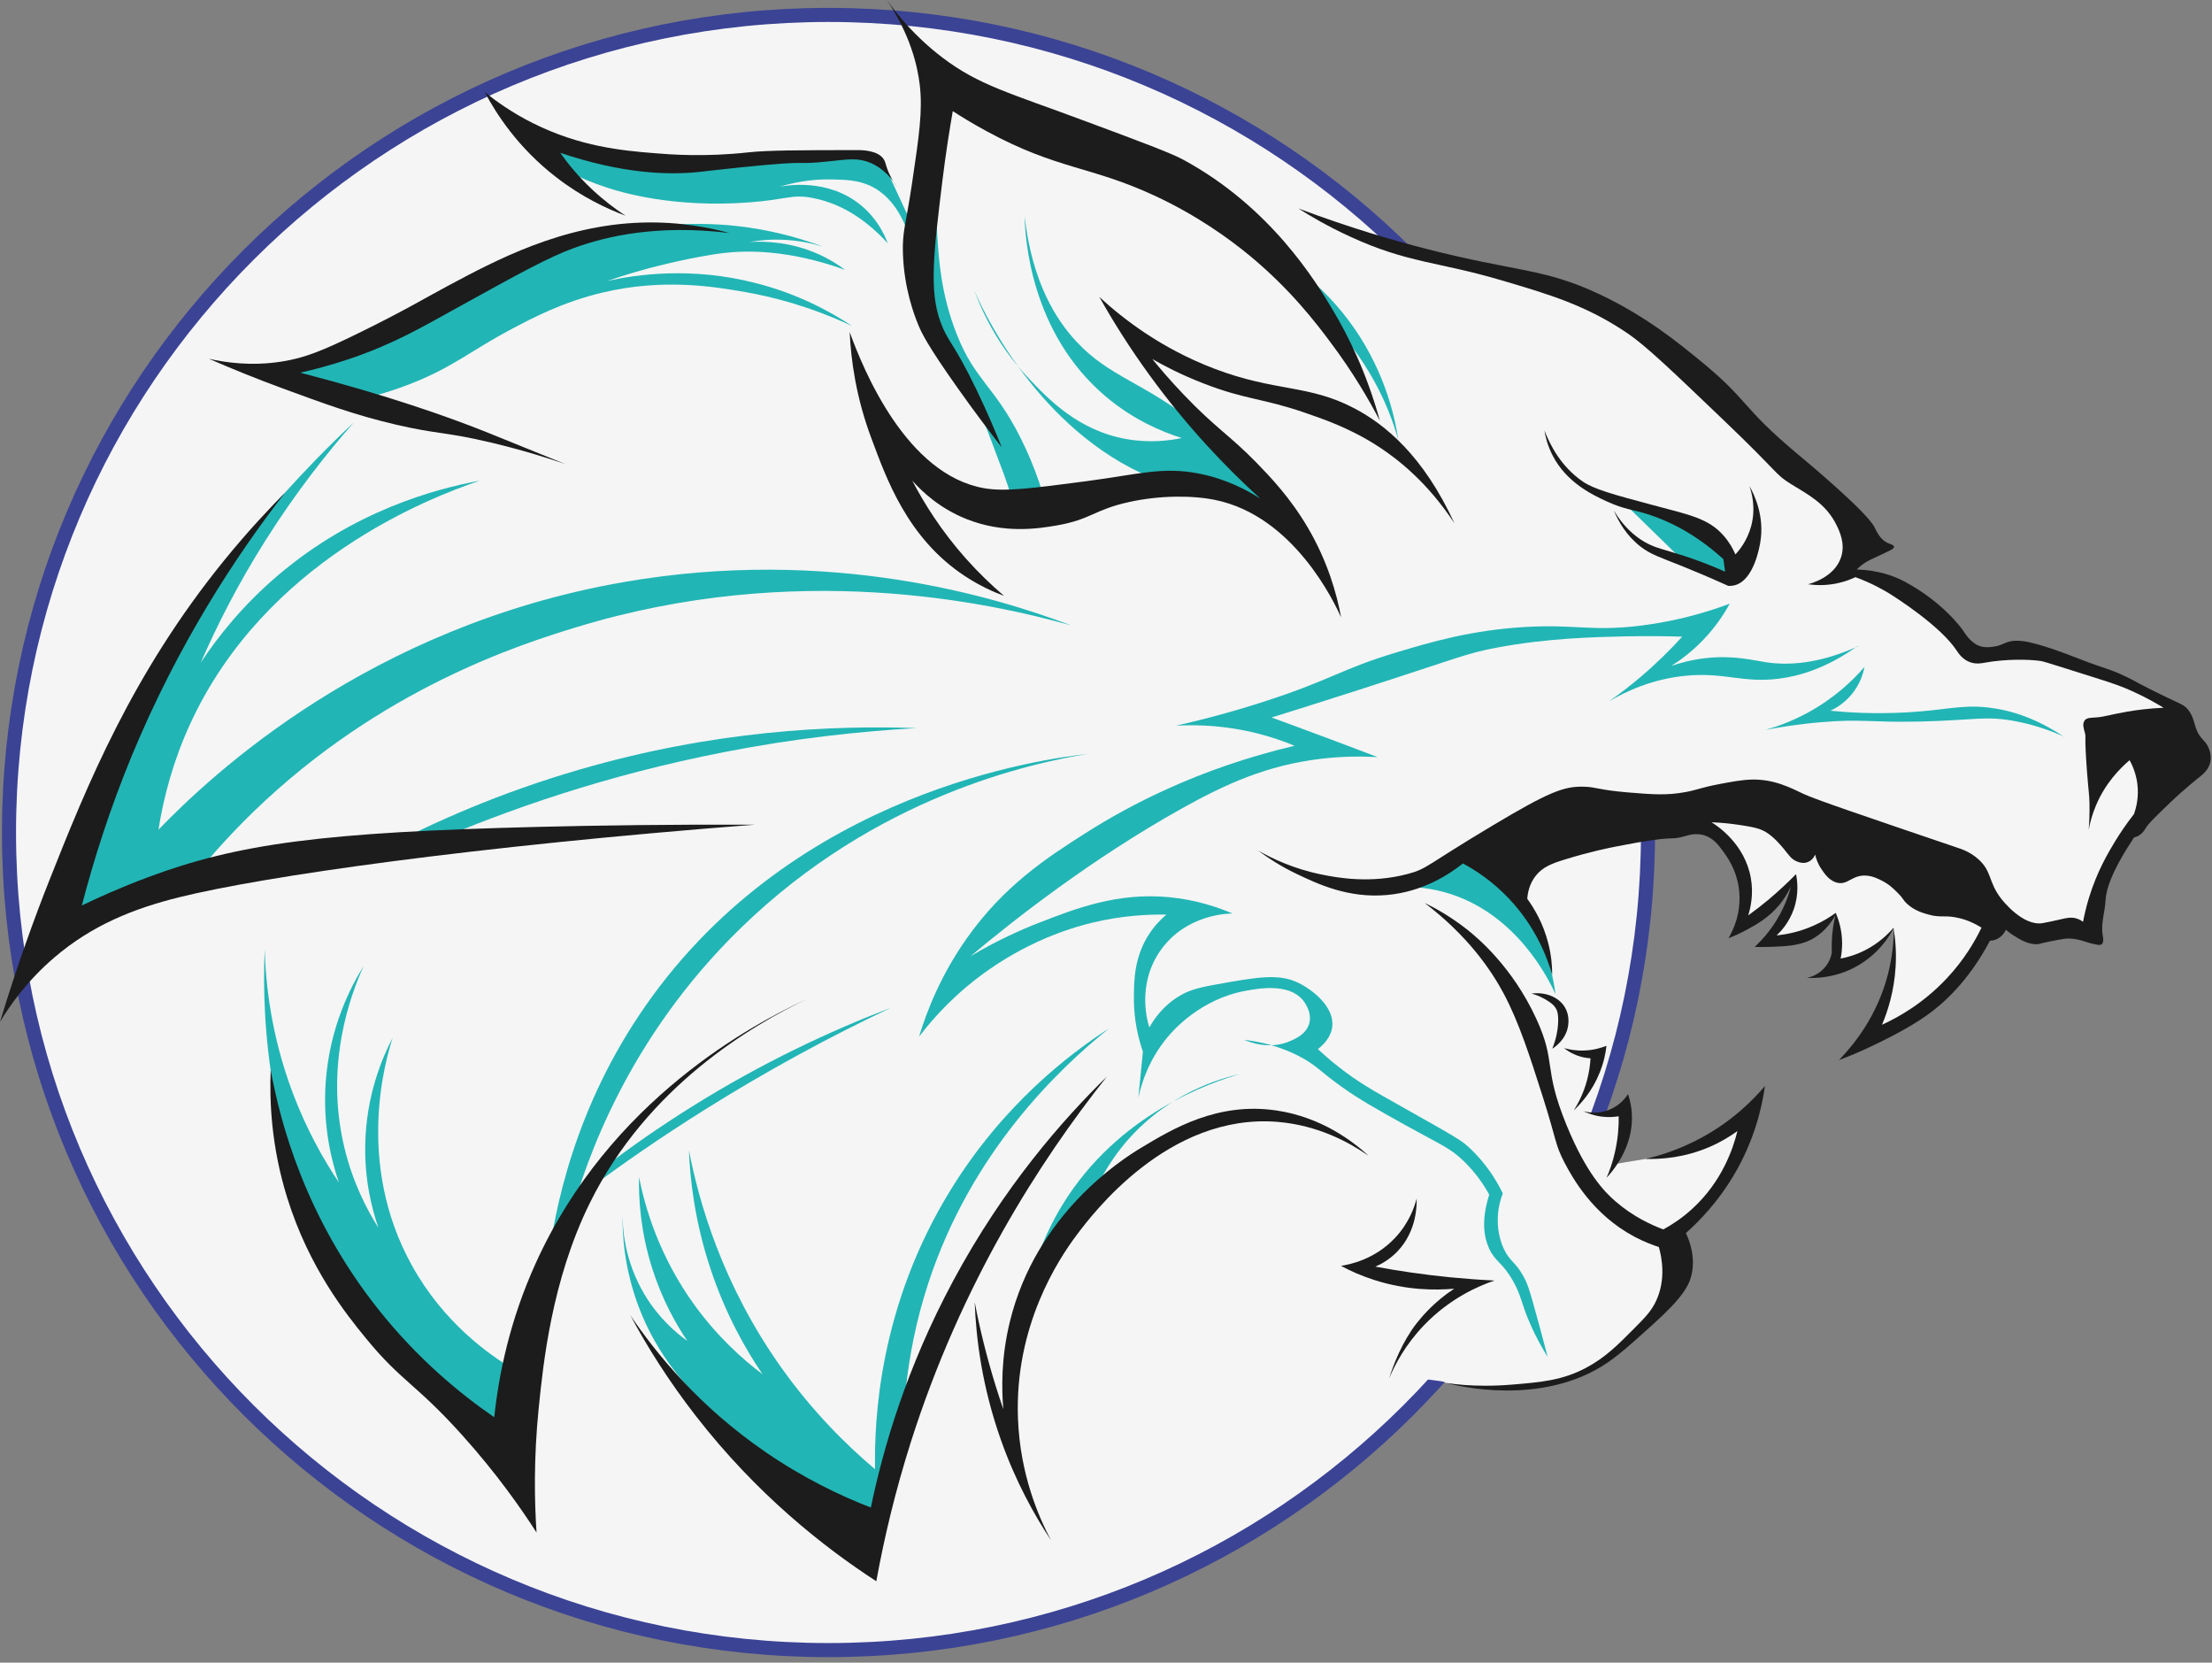
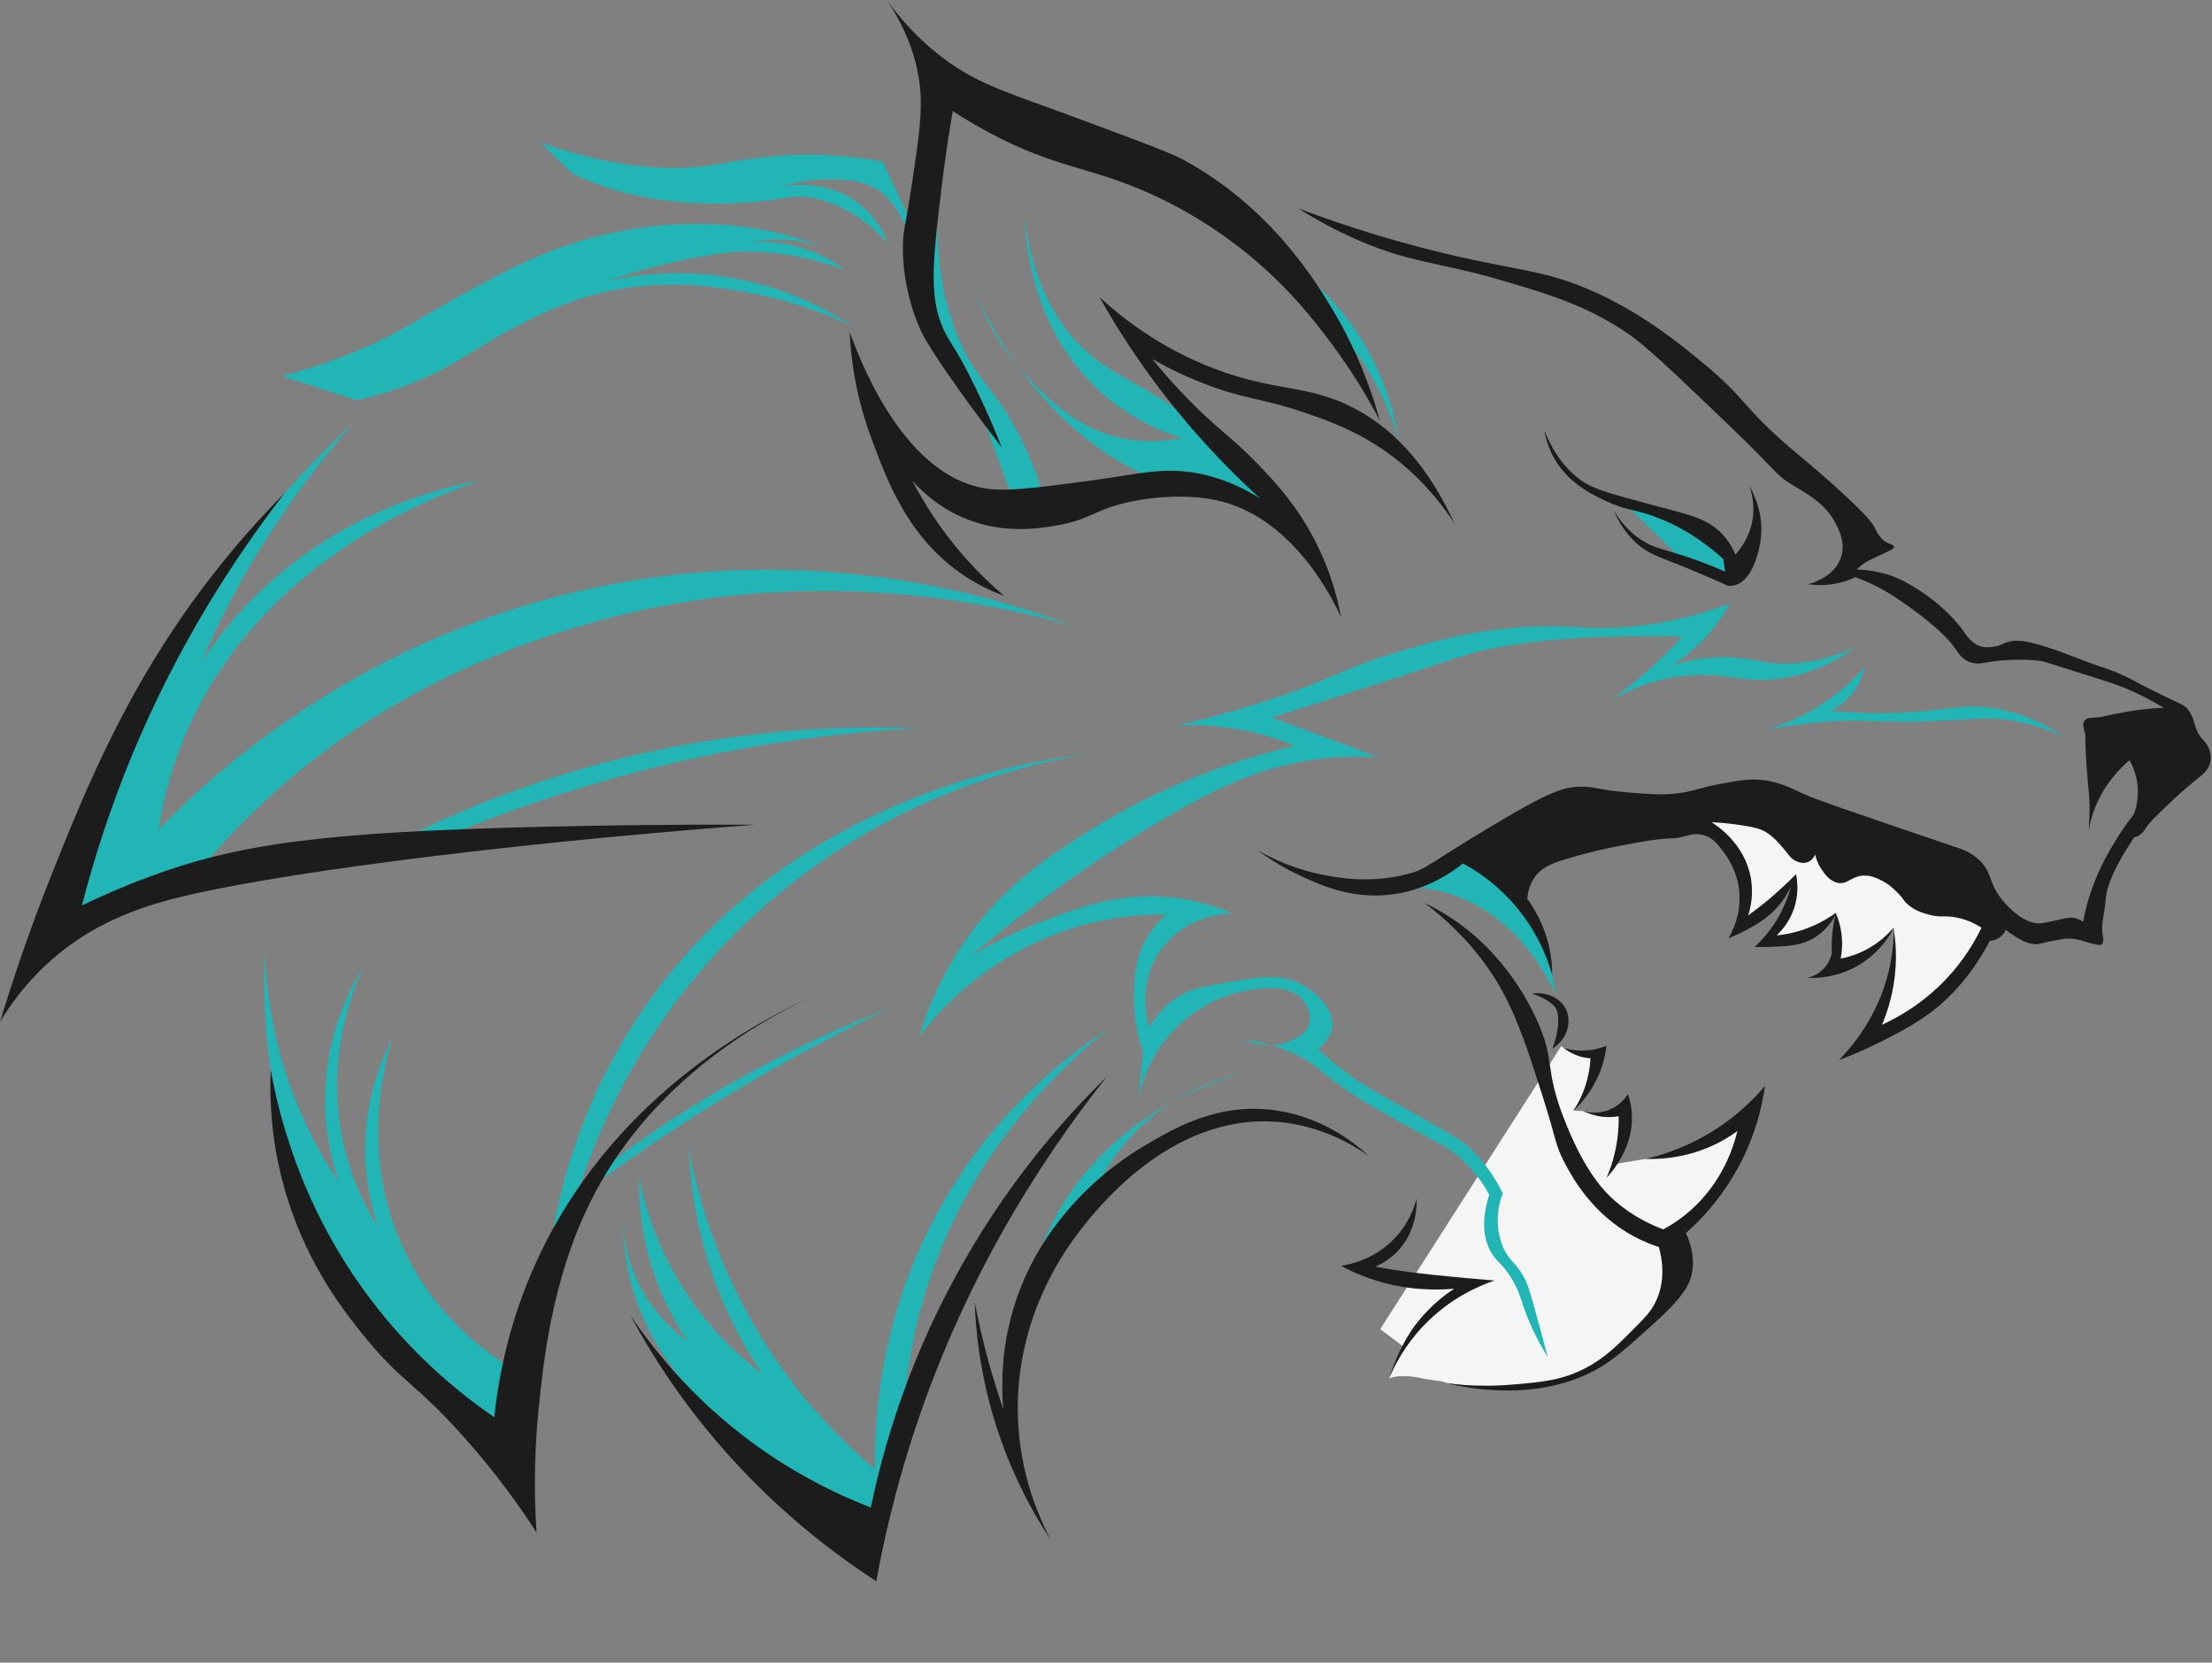
<svg xmlns="http://www.w3.org/2000/svg" width="173" height="130" viewBox="0 0 173 130" fill="none">
  <rect x="0" y="0" width="173" height="130" fill="#808080" stroke="none" />
-   <path d="M64.797 129.018C100.195 129.018 128.89 100.398 128.89 65.093C128.89 29.788 100.195 1.167 64.797 1.167C29.399 1.167 0.703 29.788 0.703 65.093C0.703 100.398 29.399 129.018 64.797 129.018Z" fill="#F5F5F5" stroke="#3B4395" stroke-width="1.101" stroke-miterlimit="10" />
  <g clip-path="url(#clip0_101_39)">
-     <path d="M100.75 17.051C102.485 17.436 104.228 17.822 105.964 18.207C106.901 18.592 108.358 19.155 110.186 19.679C112.665 20.395 114.06 20.549 117.081 21.22C118.995 21.644 121.009 22.091 122.652 22.63C127.711 24.294 131.058 27.485 133.568 29.866C138.124 34.196 137.202 35.283 140.332 36.978C141.943 37.849 144.198 38.642 144.903 40.723C145.212 41.632 145.127 42.495 144.996 43.096C144.624 43.659 144.244 44.229 143.872 44.791C144.616 44.822 145.352 44.853 146.096 44.884C147.289 45.292 149.063 46.063 150.86 47.542C152.363 48.775 153.355 50.07 153.983 51.033C154.471 51.033 155.222 51.01 156.144 50.971C157.686 50.902 158.034 50.825 158.654 50.84C159.514 50.871 160.165 51.048 161.97 51.734C163.194 52.196 164.705 52.805 166.448 53.56C167.758 54.223 169.067 54.886 170.376 55.548C169.849 57.906 169.322 60.264 168.796 62.63C167.85 63.732 166.905 64.826 165.96 65.928C165.116 68.201 164.263 70.474 163.419 72.747C162.908 72.632 162.21 72.524 161.389 72.555C160.374 72.593 159.561 72.832 159.003 73.032C156.562 71.283 154.13 69.534 151.689 67.777C146.839 65.866 141.982 63.955 137.132 62.044L123.124 64.094C115.664 48.413 108.203 32.724 100.742 17.044L100.75 17.051Z" fill="#F5F5F5" />
    <path d="M122.108 81.784C122.163 81.838 122.225 81.892 122.294 81.946C122.883 82.401 123.604 82.416 123.999 82.386C124.324 82.416 124.657 82.439 124.983 82.47C124.688 83.38 124.394 84.289 124.1 85.206C123.743 85.745 123.395 86.292 123.038 86.832C123.294 86.847 123.557 86.862 123.813 86.878C123.883 86.909 123.983 86.94 124.1 86.978C124.1 86.978 124.27 87.024 124.464 87.063C125.146 87.186 125.882 87.094 125.882 87.094C126.161 87.063 126.532 86.986 126.951 86.839L126.827 89.475C126.641 89.991 126.455 90.5 126.261 91.016C127.075 90.885 127.88 90.746 128.694 90.615C129.5 90.553 130.43 90.422 131.429 90.153C133.854 89.498 135.651 88.35 136.79 87.464C136.372 88.704 135.954 89.937 135.535 91.178C133.97 93.066 132.413 94.946 130.848 96.834C130.77 98.144 130.701 99.461 130.623 100.771C129.903 102.181 129.089 103.214 128.446 103.907C128.237 104.138 127.377 105.055 126.029 106.003C125.44 106.419 124.348 107.182 122.837 107.752C120.706 108.554 118.707 108.608 117.282 108.492C116.67 108.477 116.057 108.461 115.445 108.446C114.663 108.346 113.88 108.246 113.098 108.145C112.958 107.945 112.166 107.984 111.127 107.752C109.609 107.413 108.705 107.714 108.627 107.791C108.798 107.367 108.968 106.943 109.146 106.527C109.348 106.111 109.549 105.695 109.751 105.279C109.146 104.824 108.55 104.377 107.946 103.923" fill="#F5F5F5" />
    <path d="M71.393 17.711C70.611 16.023 69.828 14.336 69.046 12.649C68.379 12.518 67.372 12.348 66.148 12.232C61.313 11.77 57.711 12.579 56.2 12.841C53.209 13.357 48.708 13.404 42.285 11.146C43.114 11.955 43.935 12.772 44.764 13.581C45.353 13.866 46.291 14.282 47.468 14.667C48.499 15.006 52.589 16.278 58.609 15.823C61.623 15.592 61.902 15.176 63.506 15.469C66.187 15.962 68.155 17.626 69.433 19.021C69.162 18.304 68.588 17.095 67.372 16.078C64.761 13.897 61.453 14.505 60.965 14.606C61.895 14.321 63.312 13.989 65.055 14.028C66.086 14.051 67.054 14.074 68.015 14.505C70.316 15.546 71.06 18.25 71.238 18.99C71.293 18.566 71.347 18.135 71.401 17.711H71.393Z" fill="#22B5B5" />
    <path d="M64.338 19.275C62.967 18.766 61.022 18.157 58.636 17.803C57.373 17.61 53.337 17.094 48.138 18.157C43.226 19.159 39.709 21.086 36.091 23.058C32.767 24.877 31.024 26.233 27.011 27.797C24.973 28.591 23.23 29.092 22.052 29.4L27.878 31.288C28.8 31.087 30.218 30.733 31.868 30.101C35.347 28.784 36.788 27.435 39.918 25.778C41.653 24.854 44.024 23.605 47.162 22.866C51.88 21.756 55.824 22.403 58.272 22.835C60.364 23.197 63.315 23.929 66.647 25.493C64.973 24.384 62.44 22.981 59.108 22.134C54.057 20.839 49.781 21.463 47.48 21.972C48.851 21.502 50.826 20.893 53.275 20.369C53.623 20.292 55.273 19.945 56.529 19.791C58.326 19.575 61.595 19.483 66.097 21.101C65.546 20.693 64.865 20.253 64.036 19.884C61.859 18.905 59.837 18.851 58.628 18.92C59.341 18.797 60.255 18.697 61.316 18.751C62.541 18.805 63.563 19.044 64.33 19.275H64.338Z" fill="#22B5B5" />
    <path d="M27.695 33.008C23.488 36.946 20.436 40.552 18.421 43.133C13.509 49.421 6.653 58.398 5.452 70.681C5.382 71.421 5.343 72.029 5.32 72.391C8.481 71.266 11.65 70.141 14.811 69.016C15.957 67.568 17.631 65.595 19.831 63.461C29.771 53.836 40.711 50.369 45.119 49.028C62.256 43.804 77.309 47.086 83.763 48.897C78.007 46.716 64.991 42.679 48.721 45.522C28.826 49.005 16.523 60.602 12.394 64.871C12.796 62.328 13.54 59.5 14.88 56.587C20.738 43.858 33.552 38.934 37.511 37.585C34.063 38.225 27.695 39.92 21.753 44.975C19.002 47.31 17.05 49.768 15.702 51.81C16.957 48.935 18.599 45.676 20.769 42.247C23.093 38.564 25.494 35.505 27.679 33.023L27.695 33.008Z" fill="#22B5B5" />
    <path d="M71.758 56.925C67.219 57.179 62.128 57.734 56.643 58.805C47.455 60.593 39.676 63.305 33.502 65.979C32.239 66.149 30.984 66.318 29.721 66.496C33.904 64.276 39.126 61.972 45.309 60.177C55.806 57.118 65.096 56.686 71.758 56.933V56.925Z" fill="#22B5B5" />
    <path d="M20.702 74.226C20.578 77.108 20.648 81.037 21.477 85.584C21.927 88.073 22.825 92.819 25.343 97.797C29.302 105.618 35.415 110.357 39.429 112.869C39.669 110.935 39.917 108.993 40.157 107.059C38.236 105.911 34.703 103.43 32.215 98.945C27.745 90.885 30.193 82.74 30.712 81.138C29.899 82.694 28.644 85.622 28.566 89.467C28.504 92.257 29.085 94.522 29.597 96.002C28.636 94.484 27.567 92.372 26.932 89.722C25.359 83.172 27.466 77.686 28.435 75.543C27.458 77.108 25.785 80.267 25.475 84.597C25.227 88.05 25.94 90.816 26.505 92.457C25.305 90.669 23.98 88.327 22.895 85.453C21.221 81.007 20.78 77.023 20.702 74.218V74.226Z" fill="#22B5B5" />
    <path d="M85.171 58.928C80.669 59.66 68.537 62.234 57.923 72.575C49.091 81.174 45.813 90.775 44.589 95.252C43.985 96.601 43.389 97.942 42.784 99.29C43.334 94.543 44.969 86.53 50.516 78.601C62.254 61.802 81.746 59.313 85.171 58.936V58.928Z" fill="#22B5B5" />
    <path d="M69.576 78.832C64.912 80.62 59.628 83.078 54.12 86.522C51.586 88.102 49.285 89.712 47.209 91.307C46.782 91.893 46.349 92.471 45.922 93.056C48.688 90.991 51.725 88.895 55.026 86.823C60.132 83.617 65.044 80.989 69.584 78.84L69.576 78.832Z" fill="#22B5B5" />
    <path d="M48.69 94.851C48.659 96.531 48.822 99.213 49.976 102.241C51.456 106.109 53.827 108.583 55.175 109.8C59.498 113.63 63.822 117.46 68.145 121.289C68.788 119.109 69.431 116.936 70.074 114.755C70.33 112.69 70.593 110.625 70.849 108.56C71.112 106.086 71.631 103.289 72.607 100.315C75.97 90.066 82.765 83.601 86.732 80.411C83.632 82.415 78.472 86.352 74.366 93.01C68.726 102.141 68.369 111.064 68.439 114.878C66.2 112.99 63.581 110.401 61.141 106.98C56.492 100.461 54.671 94.011 53.881 89.943C53.974 92.285 54.346 95.514 55.555 99.167C56.74 102.75 58.328 105.524 59.638 107.45C58.111 106.302 56.182 104.584 54.4 102.156C51.541 98.25 50.441 94.374 49.976 92.031C49.945 93.757 50.093 96.285 51.007 99.167C51.789 101.625 52.866 103.528 53.757 104.846C52.866 104.206 51.51 103.058 50.41 101.216C48.83 98.573 48.682 96.023 48.69 94.851Z" fill="#22B5B5" />
    <path d="M97.053 83.956C95.449 84.318 91.459 85.451 88.252 89.08C86.508 91.053 85.594 93.072 85.114 94.459C83.51 96.763 81.906 99.074 80.302 101.378C80.698 99.398 81.48 96.84 83.092 94.204C87.469 87.054 94.721 84.626 97.045 83.956H97.053Z" fill="#22B5B5" />
    <path d="M79.556 40.374C79.06 38.563 78.541 37.114 78.154 36.128C77.255 33.824 76.743 31.852 74.845 29.255C74.156 28.307 73.435 27.105 72.87 25.625C71.181 21.195 71.986 17.134 72.482 15.292C72.955 13.474 73.427 11.647 73.9 9.829C73.474 11.879 73.079 14.791 73.296 18.282C73.42 20.301 73.598 23.044 74.845 26.18C76.248 29.725 77.774 30.195 79.781 34.163C81.043 36.66 81.679 38.871 82.02 40.304C81.198 40.328 80.377 40.351 79.548 40.374H79.556Z" fill="#22B5B5" />
    <path d="M76.22 22.761C77.467 26.106 79.249 28.302 80.388 29.512C81.93 31.145 84.293 33.665 88.121 34.335C89.926 34.651 91.468 34.451 92.428 34.25C90.763 33.727 88.585 32.779 86.486 31.006C80.551 25.998 80.179 18.516 80.133 16.913C80.729 22.114 82.62 25.019 84.169 26.691C86.803 29.527 89.376 29.812 93.707 33.264C96.519 35.507 98.425 37.772 99.548 39.244C96.201 39.19 91.87 38.589 87.694 36.177C79.652 31.515 76.119 22.476 76.228 22.769L76.22 22.761Z" fill="#22B5B5" />
    <path d="M109.368 34.416C108.973 32.999 108.291 31.126 107.09 29.123C105.975 27.25 104.743 25.848 103.743 24.854C103.015 23.598 102.287 22.349 101.551 21.093C102.728 21.995 104.115 23.267 105.417 24.977C108.159 28.599 109.043 32.297 109.368 34.416Z" fill="#22B5B5" />
    <path d="M131.695 43.903C130.145 42.385 128.588 40.867 127.038 39.357C128.324 39.58 129.363 39.896 130.106 40.166C131.989 40.852 132.95 41.56 134.36 42.601C134.887 42.986 135.452 43.448 135.537 44.157C135.592 44.589 135.445 44.966 135.321 45.205C134.685 44.897 133.957 44.581 133.128 44.311C132.624 44.142 132.144 44.011 131.687 43.903H131.695Z" fill="#22B5B5" />
    <path d="M161.46 57.611C160.624 57.234 159.361 56.733 157.765 56.417C155.309 55.924 154.418 56.325 150.118 56.417C146.205 56.502 145.632 56.194 142.471 56.464C140.611 56.618 139.1 56.872 138.093 57.064C139.038 56.795 140.162 56.386 141.355 55.739C143.462 54.599 144.919 53.197 145.818 52.149C145.74 52.581 145.508 53.474 144.787 54.329C144.198 55.023 143.54 55.393 143.152 55.57C144.508 55.709 146.585 55.839 149.118 55.701C152.202 55.524 153.379 55.084 155.471 55.316C156.928 55.477 159.012 55.986 161.437 57.619L161.46 57.611Z" fill="#22B5B5" />
    <path d="M145.269 50.52C142.782 52.3 140.636 52.87 139.149 53.063C136.306 53.425 134.872 52.547 131.874 52.832C129.232 53.078 127.156 54.065 125.839 54.835C126.637 54.28 127.473 53.641 128.326 52.916C129.589 51.845 130.665 50.774 131.564 49.78C130.433 49.742 128.899 49.719 127.078 49.757C124.653 49.811 121.004 49.896 117.076 50.636C114.667 51.083 114.21 51.391 105.936 54.049C103.154 54.943 100.892 55.652 99.451 56.099C100.071 56.322 100.698 56.553 101.318 56.785C103.48 57.578 105.618 58.387 107.741 59.197C106.672 59.135 105.138 59.112 103.309 59.328C99.033 59.836 95.771 61.346 92.393 63.234C85.327 67.187 79.37 71.865 75.906 74.762C77.998 73.521 79.85 72.697 81.221 72.165C84.173 71.017 87.373 69.776 91.401 70.146C93.555 70.347 95.275 70.948 96.391 71.425C96.089 71.425 92.796 71.464 90.789 74.276C88.837 77.012 89.782 80.017 89.891 80.333C90.263 79.67 90.999 78.591 92.308 77.836C92.943 77.466 93.586 77.251 94.95 77.004C98.312 76.395 100.001 76.095 101.535 76.842C102.682 77.397 104.394 78.753 104.192 80.302C104.084 81.142 103.456 81.728 103.069 82.028C103.425 82.359 103.975 82.853 104.68 83.407C106.184 84.594 107.353 85.249 109.546 86.482C113.97 88.971 114.287 89.164 114.861 89.688C116.263 90.974 117.076 92.369 117.534 93.309C117.379 93.71 117.185 94.326 117.146 95.105C117.131 95.475 117.092 96.538 117.626 97.671C118.091 98.641 118.494 98.641 119.106 99.72C119.463 100.344 119.602 100.83 119.881 101.801C120.237 103.064 120.632 104.505 121.043 106.093C120.687 105.523 120.16 104.629 119.656 103.465C118.944 101.832 119.006 101.346 118.339 100.167C117.495 98.68 116.96 98.68 116.472 97.64C116.085 96.808 115.814 95.482 116.472 93.409C116.085 92.7 115.449 91.714 114.442 90.751C113.389 89.742 112.746 89.541 109.964 88C107.547 86.651 106.338 85.981 104.905 84.956C103.185 83.723 103.03 83.369 101.845 82.714C100.11 81.758 98.444 81.435 97.305 81.304C97.793 81.512 99.296 82.067 100.815 81.435C101.264 81.25 102.155 80.88 102.395 80.025C102.658 79.069 101.907 78.198 101.845 78.137C100.722 76.873 98.444 77.281 97.437 77.466C93.881 78.106 91.734 80.587 91.316 81.088C89.86 82.837 89.279 84.671 89.031 85.827C89.147 84.633 89.263 83.438 89.387 82.236C88.79 80.51 88.682 79.038 88.682 78.075C88.682 76.757 88.682 74.823 89.906 72.982C90.363 72.296 90.867 71.811 91.223 71.51C89.798 71.487 87.76 71.579 85.397 72.15C84.251 72.427 80.904 73.321 77.317 75.833C74.845 77.559 73.079 79.478 71.878 81.057C72.474 79.092 73.551 76.287 75.612 73.367C78.517 69.26 81.826 67.095 84.855 65.168C88.225 63.019 93.695 60.09 101.248 58.31C100.404 57.956 99.436 57.624 98.351 57.347C95.872 56.723 93.664 56.646 91.975 56.738C93.594 56.376 96.096 55.76 99.095 54.781C104.192 53.117 104.936 52.292 109.236 51.005C111.855 50.219 115.078 49.256 119.377 49.017C123.251 48.809 124.506 49.38 128.264 48.925C131.277 48.555 133.687 47.8 135.283 47.199C134.849 47.992 134.183 49.017 133.191 50.05C132.308 50.967 131.425 51.614 130.712 52.069C131.332 51.853 132.246 51.591 133.385 51.46C135.546 51.214 137.073 51.622 138.149 51.784C139.776 52.023 142.139 51.961 145.3 50.543L145.269 50.52Z" fill="#22B5B5" />
    <path d="M121.654 77.731C121.492 76.49 121.143 74.888 120.368 73.154C118.919 69.91 116.75 67.883 115.441 66.843C114.689 67.067 113.938 67.29 113.186 67.513C111.792 68.13 110.397 68.754 109.002 69.371C110.133 69.293 111.497 69.355 112.961 69.756C118.571 71.297 121.143 76.598 121.654 77.731Z" fill="#22B5B5" />
    <path d="M107.909 32.862C106.863 29.063 105.406 26.204 104.298 24.339C102.911 21.997 99.379 16.195 92.545 12.488C91.592 11.972 89.384 11.147 84.975 9.506C78.94 7.256 76.546 6.67 73.671 4.474C71.549 2.856 70.162 1.13 69.356 -0.01C71.2 2.748 71.75 5.106 71.936 6.655C72.168 8.658 71.889 10.569 71.324 14.376C70.836 17.651 70.557 18.082 70.619 19.855C70.712 22.498 71.456 24.54 71.843 25.457C72.052 25.965 72.494 26.951 74.911 30.357C76.127 32.076 77.29 33.617 78.343 34.973C77.925 33.91 77.274 32.353 76.391 30.512C74.539 26.666 74.16 26.813 73.555 25.172C72.672 22.752 73.005 19.855 73.702 14.152C73.981 11.872 74.291 9.984 74.516 8.689C75.112 9.075 76.027 9.645 77.181 10.269C82.721 13.274 85.285 12.966 90.321 15.308C93.599 16.834 96.086 18.63 97.705 19.962C100.92 22.613 102.927 25.249 104.081 26.797C105.832 29.132 107.064 31.259 107.901 32.862H107.909Z" fill="#1C1C1C" />
-     <path d="M70.16 14.624C69.796 14.03 69.145 13.191 68.084 12.736C67.123 12.328 66.364 12.451 64.931 12.605C61.692 12.952 64.117 12.451 57.81 13.098C55.905 13.291 55.138 13.399 54.587 13.453C52.209 13.691 48.684 13.584 43.818 11.95C44.422 12.805 45.228 13.799 46.297 14.801C47.227 15.672 48.134 16.35 48.924 16.866C47.459 16.319 45.507 15.41 43.516 13.869C40.494 11.542 38.797 8.875 37.914 7.203C38.767 7.889 40.029 8.806 41.695 9.638C45.352 11.465 48.668 11.773 51.132 11.973C52.426 12.081 55.106 12.289 58.539 11.912C60.034 11.75 62.351 11.742 66.992 11.734C67.441 11.734 68.688 11.75 69.13 12.474C69.254 12.674 69.254 12.821 69.401 13.229C69.634 13.853 69.936 14.323 70.16 14.624Z" fill="#1C1C1C" />
-     <path d="M57.105 18.235C55.649 17.834 53.208 17.31 50.194 17.403C43.919 17.595 38.767 20.354 35.017 22.357C33.359 23.243 31.508 24.353 28.037 26.048C25.193 27.443 23.799 27.99 22.048 28.267C19.654 28.645 17.632 28.345 16.338 28.052C18.159 28.845 20.096 29.631 22.133 30.379C25.286 31.535 27.719 32.444 30.957 33.199C34.266 33.97 34.785 33.746 38.426 34.609C40.921 35.203 42.927 35.842 44.244 36.297C44.244 36.297 39.232 34.262 37.907 33.731C34.994 32.575 30.361 30.926 23.481 29.138C24.419 28.93 25.798 28.583 27.432 28.029C30.88 26.85 33.072 25.54 35.761 24.06C40.541 21.417 42.927 20.099 44.911 19.383C47.545 18.427 51.542 17.541 57.105 18.227V18.235Z" fill="#1C1C1C" />
    <path d="M22.354 38.457C21.2 39.62 19.48 41.424 17.566 43.774C10.33 52.666 6.805 61.397 3.822 68.925C2.768 71.591 1.389 75.328 0.002 79.898C0.715 78.711 2.063 76.731 4.256 74.858C7.2 72.338 10.461 71.036 14.002 70.158C20.673 68.501 37.12 66.166 59.046 64.479C52.398 64.456 46.704 64.54 42.257 64.648C25.182 65.064 18.604 65.974 11.6 68.578C9.346 69.418 7.556 70.243 6.402 70.797C7.332 67.207 8.587 63.261 10.306 59.093C13.909 50.401 18.387 43.535 22.354 38.441V38.457Z" fill="#1C1C1C" />
    <path d="M21.169 83.703C21.076 86.091 21.208 89.628 22.463 93.65C24.167 99.129 27.08 102.766 28.606 104.623C31.38 108.021 32.503 108.16 36.121 112.182C38.856 115.218 40.77 117.969 41.963 119.826C41.8 117.407 41.731 114.047 42.133 110.087C42.482 106.65 43.141 100.123 46.123 94.074C50.64 84.912 58.837 80.158 63.129 78.101C59.007 80.012 47.688 85.93 41.878 98.813C39.863 103.267 39.011 107.459 38.655 110.811C35.998 108.985 32.666 106.257 29.552 102.327C23.88 95.168 21.928 87.802 21.177 83.687L21.169 83.703Z" fill="#1C1C1C" />
    <path d="M49.297 102.837C50.607 105.28 52.28 107.954 54.411 110.697C59.184 116.846 64.436 120.976 68.535 123.634C69.155 120.229 70.023 116.576 71.239 112.746C75.19 100.325 81.296 90.816 86.572 84.174C83.085 87.58 78.475 92.828 74.547 100.148C70.875 106.983 69.062 113.278 68.109 117.871C65.73 116.954 62.879 115.59 59.904 113.556C54.643 109.949 51.288 105.788 49.297 102.837Z" fill="#1C1C1C" />
    <path d="M106.967 90.322C105.526 89.328 103.093 87.98 99.924 87.718C91.378 87.016 85.42 94.946 84.212 96.556C82.809 98.421 79.323 103.653 79.617 110.95C79.787 115.296 81.236 118.617 82.197 120.428C80.911 118.486 79.447 115.874 78.292 112.615C76.774 108.346 76.332 104.539 76.231 101.811C76.626 103.884 77.161 106.072 77.866 108.346C78.06 108.97 78.261 109.586 78.47 110.18C78.331 108.569 78.292 106.134 78.99 103.306C81.05 94.93 87.698 90.677 89.209 89.767C91.688 88.273 95.213 86.146 99.816 86.824C103.387 87.348 105.851 89.29 106.99 90.322H106.967Z" fill="#1C1C1C" />
-     <path d="M110.804 93.688C110.634 94.351 110.208 95.623 109.1 96.794C107.496 98.497 105.528 98.874 104.877 98.974C105.613 99.375 106.496 99.768 107.519 100.092C110.006 100.885 112.23 100.893 113.733 100.762C113.09 101.186 112.206 101.849 111.315 102.843C111.3 102.858 111.037 103.159 110.781 103.482C109.665 104.923 108.991 106.672 108.642 107.774C109.092 106.711 109.898 105.162 111.346 103.644C113.392 101.502 115.654 100.539 116.886 100.123C115.77 100.069 114.608 99.984 113.407 99.868C111.323 99.66 109.379 99.375 107.566 99.036C108.054 98.828 108.712 98.458 109.317 97.819C110.82 96.231 110.812 94.197 110.796 93.688H110.804Z" fill="#1C1C1C" />
+     <path d="M110.804 93.688C110.634 94.351 110.208 95.623 109.1 96.794C107.496 98.497 105.528 98.874 104.877 98.974C105.613 99.375 106.496 99.768 107.519 100.092C110.006 100.885 112.23 100.893 113.733 100.762C113.09 101.186 112.206 101.849 111.315 102.843C111.3 102.858 111.037 103.159 110.781 103.482C109.665 104.923 108.991 106.672 108.642 107.774C109.092 106.711 109.898 105.162 111.346 103.644C113.392 101.502 115.654 100.539 116.886 100.123C111.323 99.66 109.379 99.375 107.566 99.036C108.054 98.828 108.712 98.458 109.317 97.819C110.82 96.231 110.812 94.197 110.796 93.688H110.804Z" fill="#1C1C1C" />
    <path d="M113.12 108.13C113.12 108.13 115.212 108.515 118.242 108.261C120.558 108.068 122.185 107.93 124.037 106.951C125.532 106.157 126.516 105.171 127.74 103.938C128.686 102.99 129.174 102.49 129.546 101.665C130.297 100.001 129.972 98.336 129.739 97.504C129.274 97.35 128.6 97.103 127.841 96.703C124.533 94.946 122.968 92.049 122.363 90.908C121.604 89.452 121.759 89.205 120.659 85.753C119.652 82.594 118.807 79.943 117.599 77.677C116.599 75.813 114.809 73.185 111.416 70.596C112.276 71.012 113.454 71.667 114.701 72.646C115.514 73.285 118.257 75.551 120.14 79.627C121.759 83.125 120.643 83.395 122.526 87.988C124.052 91.709 125.455 93.158 126.323 93.913C127.709 95.115 129.127 95.77 130.088 96.125C130.785 95.747 131.568 95.231 132.343 94.522C134.69 92.38 135.55 89.791 135.883 88.434C135.318 88.843 134.613 89.282 133.76 89.652C131.738 90.538 129.879 90.646 128.701 90.615C129.894 90.338 131.428 89.845 133.079 88.951C135.473 87.649 137.076 86.046 138.037 84.913C137.805 86.554 137.224 89.174 135.558 91.956C134.334 93.998 132.931 95.454 131.854 96.41C132.18 97.111 132.559 98.221 132.335 99.484C132.157 100.471 131.638 101.418 129.274 103.553C127.183 105.441 126.144 106.381 124.734 107.144C119.435 109.987 113.113 108.115 113.105 108.138L113.12 108.13Z" fill="#1C1C1C" />
    <path d="M125.637 92.118C125.885 91.556 126.133 90.862 126.311 90.053C126.551 88.982 126.613 88.026 126.598 87.279C126.272 87.333 125.823 87.371 125.296 87.31C124.653 87.233 124.157 87.032 123.832 86.878C124.087 86.948 124.924 87.156 125.877 86.763C126.737 86.408 127.179 85.776 127.326 85.545C127.481 86 127.605 86.539 127.628 87.148C127.752 89.683 126.156 91.548 125.629 92.111L125.637 92.118Z" fill="#1C1C1C" />
    <path d="M123.076 86.83C123.432 86.275 123.851 85.481 124.122 84.457C124.292 83.81 124.37 83.232 124.393 82.746C124.223 82.739 124.029 82.708 123.828 82.669C123.146 82.515 122.634 82.2 122.317 81.945C122.689 82.053 123.223 82.161 123.882 82.138C124.649 82.115 125.253 81.922 125.641 81.768C125.579 82.346 125.431 83.078 125.106 83.879C124.525 85.32 123.649 86.29 123.076 86.822V86.83Z" fill="#1C1C1C" />
    <path d="M121.405 81.992C121.722 81.206 121.823 80.544 121.854 80.105C121.916 79.257 121.753 78.957 121.691 78.857C121.49 78.51 121.18 78.333 120.824 78.117C120.413 77.879 120.033 77.755 119.778 77.686C120.878 77.54 121.916 77.963 122.389 78.757C122.753 79.365 122.668 80.012 122.644 80.182C122.489 81.314 121.544 81.907 121.405 81.992Z" fill="#1C1C1C" />
    <path d="M98.378 66.487C99.068 67.003 100.09 67.704 101.439 68.344C103.058 69.114 105.459 70.255 108.489 69.977C111.293 69.723 113.339 68.367 114.416 67.511C115.415 68.051 116.716 68.898 117.979 70.224C120.11 72.459 121.009 74.87 121.396 76.219C121.396 75.548 121.334 74.709 121.094 73.768C120.691 72.173 119.97 70.994 119.444 70.27C119.482 69.823 119.606 69.114 120.11 68.475C120.652 67.789 121.373 67.511 122.411 67.195C124.348 66.594 125.889 66.286 126.362 66.194C131.499 65.177 130.321 65.793 131.84 65.362C132.111 65.284 132.645 65.123 133.257 65.3C133.986 65.508 134.412 66.078 134.807 66.625C135.14 67.08 135.775 67.997 135.984 69.361C136.287 71.326 135.481 72.859 135.186 73.352C135.543 73.221 136.046 73.006 136.627 72.69C137.41 72.266 138.355 71.734 139.184 70.725C139.432 70.424 139.765 69.954 140.067 69.315C139.943 69.808 139.757 70.355 139.486 70.941C138.82 72.381 137.921 73.398 137.232 74.038C137.495 74.046 137.883 74.053 138.347 74.038C139.641 73.992 140.641 73.953 141.57 73.506C141.989 73.298 142.849 72.797 143.546 71.565C143.468 71.88 143.406 72.22 143.352 72.59C143.259 73.291 143.244 73.922 143.267 74.47C143.228 74.701 143.12 75.148 142.771 75.579C142.252 76.234 141.547 76.411 141.33 76.458C142.004 76.489 143.445 76.465 145.002 75.664C146.916 74.678 147.815 73.129 148.117 72.543C148.117 73.553 148.008 74.778 147.668 76.134C146.815 79.471 144.956 81.721 143.825 82.884C144.507 82.63 145.444 82.252 146.529 81.728C147.234 81.389 149.209 80.449 150.759 79.34C151.921 78.507 153.927 76.789 155.632 73.553C155.756 73.553 155.911 73.529 156.081 73.468C156.585 73.275 156.817 72.828 156.879 72.697C157.034 72.828 157.243 72.998 157.522 73.167C157.995 73.46 158.529 73.791 159.196 73.83C159.475 73.846 159.358 73.784 160.931 73.491C161.381 73.406 161.59 73.375 161.876 73.383C162.357 73.398 162.767 73.529 162.93 73.576C163.147 73.645 163.472 73.761 163.96 73.853C164.146 73.892 164.27 73.907 164.371 73.83C164.565 73.684 164.48 73.268 164.456 73.144C164.286 72.243 164.627 71.326 164.673 70.409C164.712 69.553 165.161 68.097 166.904 65.477C166.974 65.462 167.083 65.431 167.207 65.369C167.563 65.184 167.741 64.876 167.788 64.791C168.028 64.383 168.601 63.836 169.74 62.742C170.84 61.686 171.995 60.777 171.995 60.777C172.266 60.561 172.707 60.222 172.854 59.644C172.963 59.205 172.854 58.812 172.808 58.665C172.669 58.218 172.39 57.941 172.289 57.833C171.506 56.993 171.778 56.369 171.173 55.545C170.786 55.021 170.561 55.105 168.059 53.834C166.873 53.233 167.013 53.264 166.339 52.94C164.983 52.285 164.673 52.308 162.775 51.576C161.954 51.26 159.521 50.289 158.204 50.128C157.716 50.066 157.398 50.112 157.321 50.128C156.825 50.212 156.67 50.39 156.182 50.513C156.159 50.513 155.554 50.667 155.066 50.575C154.253 50.428 153.757 49.642 153.54 49.311C153.54 49.311 152.084 47.146 148.946 45.466C148.171 45.057 146.97 44.587 145.212 44.526C145.521 44.217 145.808 44.025 146.01 43.909C146.381 43.694 146.784 43.547 147.66 43.115C147.931 42.984 148.14 42.877 148.132 42.753C148.125 42.615 147.853 42.545 147.683 42.476C147.017 42.199 146.73 41.467 146.591 41.197C145.901 39.925 141.222 36.026 140.579 35.495C136.139 31.781 136.806 31.341 133.04 28.259C131.266 26.803 128.725 24.722 125.138 23.027C120.706 20.931 118.622 21.286 111.464 19.436C109.186 18.851 105.731 17.872 101.547 16.3C102.438 16.87 103.817 17.687 105.583 18.496C110.092 20.577 112.432 20.446 117.352 21.894C121.148 23.012 124.061 23.867 127.315 26.078C128.748 27.057 130.786 29.007 134.869 32.913C139.231 37.082 138.789 37.051 140.067 37.845C141.276 38.6 142.787 39.324 143.631 41.05C143.879 41.559 144.328 42.507 143.995 43.547C143.492 45.15 141.57 45.643 141.4 45.681C142.004 45.766 142.903 45.812 143.933 45.55C144.39 45.435 144.785 45.281 145.111 45.127C146.35 45.581 147.257 46.09 147.838 46.452C148.194 46.675 151.758 48.926 153.037 50.875C153.145 51.037 153.447 51.522 154.02 51.754C154.516 51.954 154.981 51.861 155.221 51.815C156.887 51.515 158.646 51.545 159.622 51.684C159.777 51.707 160.373 51.892 161.551 52.262C164.1 53.063 165.394 53.464 166.099 53.757C166.85 54.065 167.943 54.566 169.213 55.337C168.028 55.391 167.075 55.522 166.401 55.637C165.851 55.73 165.239 55.861 164.487 56.022C163.743 56.176 163.248 56.022 163.031 56.346C162.845 56.608 162.969 56.947 163.054 57.286C163.178 57.756 162.992 57.255 163.224 60.337C163.356 62.048 163.403 62.071 163.418 62.834C163.434 63.697 163.395 64.414 163.356 64.884C163.457 64.329 163.627 63.69 163.914 63.004C164.65 61.239 165.797 60.083 166.556 59.436C166.765 59.821 167.052 60.453 167.16 61.27C167.3 62.333 167.059 63.189 166.904 63.643C166.254 64.475 165.766 65.215 165.425 65.778C164.913 66.618 164.007 68.12 163.364 70.239C163.139 70.987 163 71.626 162.915 72.073C162.806 71.996 162.643 71.888 162.419 71.819C161.977 71.68 161.597 71.78 161.171 71.88C160.544 72.027 159.916 72.15 159.73 72.181C158.181 72.412 156.608 70.393 156.492 70.239C155.492 68.937 155.802 68.128 154.71 67.165C154.09 66.618 153.463 66.402 153.06 66.271C145.638 63.751 141.927 62.487 141.082 62.087C140.044 61.594 138.727 60.9 136.961 60.954C136.217 60.977 135.396 61.131 134.536 61.293C132.978 61.586 132.785 61.755 131.809 61.933C130.36 62.202 129.244 62.117 127.3 61.956C125.006 61.763 124.898 61.54 123.867 61.509C122.295 61.463 121.078 61.956 116.74 64.545C111.549 67.642 111.642 67.92 110.147 68.32C107.179 69.122 104.53 68.613 103.383 68.382C101.175 67.935 99.486 67.126 98.401 66.502L98.378 66.487Z" fill="#1C1C1C" />
    <path d="M120.787 33.649C120.864 34.135 121.035 34.844 121.43 35.614C122.522 37.733 124.537 38.689 125.699 39.22C127.07 39.844 127.605 39.806 128.922 40.222C130.425 40.708 132.509 41.655 134.787 43.72C134.833 44.044 134.872 44.375 134.919 44.699C133.733 44.167 132.649 43.767 131.696 43.458C130.107 42.942 129.464 42.865 128.581 42.349C127.806 41.886 126.954 41.154 126.218 39.914C126.59 40.8 127.21 41.886 128.302 42.734C129.116 43.366 129.766 43.543 131.734 44.337C132.571 44.676 133.749 45.169 135.167 45.809C135.291 45.816 135.461 45.809 135.662 45.762C137.189 45.377 137.623 42.703 137.677 42.364C138.002 40.376 137.235 38.735 136.817 37.987C136.98 38.45 137.359 39.69 136.949 41.17C136.646 42.256 136.065 42.988 135.724 43.35C135.562 42.965 135.275 42.418 134.802 41.879C133.602 40.515 132.137 40.261 129.178 39.467C126.179 38.666 124.661 38.249 123.785 37.648C122.104 36.493 121.244 34.836 120.779 33.634L120.787 33.649Z" fill="#1C1C1C" />
    <path d="M140.461 68.354C139.841 68.986 139.143 69.641 138.353 70.311C137.795 70.774 137.253 71.197 136.726 71.575C136.92 70.959 137.152 69.911 136.935 68.662C136.463 65.965 134.278 64.547 133.859 64.293C134.719 64.324 135.425 64.409 135.936 64.486C137.052 64.655 137.609 64.748 138.144 65.079C138.756 65.465 139.267 66.081 139.5 66.358C139.895 66.836 140.104 67.214 140.608 67.383C140.755 67.437 141.065 67.537 141.398 67.399C141.77 67.252 141.925 66.905 141.964 66.821C142.026 67.09 142.15 67.506 142.444 67.938C142.684 68.3 143.087 68.894 143.715 69.025C144.536 69.202 144.854 68.393 145.954 68.462C146.465 68.493 146.868 68.701 147.162 68.847C147.736 69.132 148.108 69.502 148.387 69.78C148.89 70.273 148.813 70.365 149.177 70.689C149.75 71.205 150.378 71.382 150.819 71.506C151.734 71.76 152.005 71.567 152.88 71.714C153.392 71.799 154.12 71.999 154.972 72.531C154.453 73.609 153.608 75.058 152.253 76.499C150.416 78.456 148.464 79.543 147.193 80.121C147.635 79.073 148.139 77.524 148.255 75.605C148.325 74.411 148.232 73.37 148.092 72.538C147.681 73.016 146.976 73.725 145.899 74.28C145.156 74.665 144.466 74.85 143.955 74.95C144.025 74.611 144.071 74.203 144.071 73.748C144.071 72.731 143.8 71.914 143.575 71.375C143.118 71.706 142.537 72.068 141.816 72.384C140.701 72.877 139.686 73.062 138.95 73.139C139.291 72.816 139.918 72.145 140.29 71.09C140.716 69.872 140.561 68.816 140.468 68.354H140.461Z" fill="#F5F5F5" />
    <path d="M113.765 40.947C111.317 35.6 108.288 33.172 105.948 31.939C102.346 30.036 99.781 30.66 94.954 28.819C90.81 27.239 87.835 24.927 85.983 23.224C87.075 25.166 88.377 27.239 89.934 29.373C92.832 33.357 95.853 36.517 98.565 38.982C97.55 38.335 95.892 37.434 93.715 37.017C90.895 36.478 89.028 37.087 84.999 37.618C80.73 38.181 78.6 38.458 76.973 38.173C70.899 37.118 67.544 28.973 66.452 25.96C66.552 28.117 66.94 31.061 68.172 34.328C69.303 37.341 70.937 42.065 75.47 45.047C76.678 45.84 77.786 46.318 78.522 46.588C77.561 45.771 76.539 44.792 75.516 43.644C73.61 41.494 72.278 39.36 71.348 37.58C72.092 38.412 73.463 39.73 75.555 40.57C78.522 41.764 81.234 41.325 82.636 41.086C85.317 40.624 85.565 39.853 88.307 39.252C90.724 38.72 93.242 38.728 95.009 39.083C101.199 40.331 104.391 47.166 104.887 48.268C104.546 46.418 103.833 43.883 102.268 41.225C100.881 38.874 99.324 37.264 98.278 36.185C96.186 34.035 95.079 33.48 92.568 30.845C91.484 29.712 90.655 28.726 90.12 28.071C90.965 28.557 92.351 29.296 94.156 29.99C97.379 31.246 98.766 31.138 102.012 32.255C103.539 32.779 105.638 33.496 107.854 34.945C109.373 35.939 111.689 37.757 113.781 40.963L113.765 40.947Z" fill="#1C1C1C" />
  </g>
  <defs>
    <clipPath id="clip0_101_39">
      <rect width="172.877" height="123.636" fill="white" />
    </clipPath>
  </defs>
</svg>